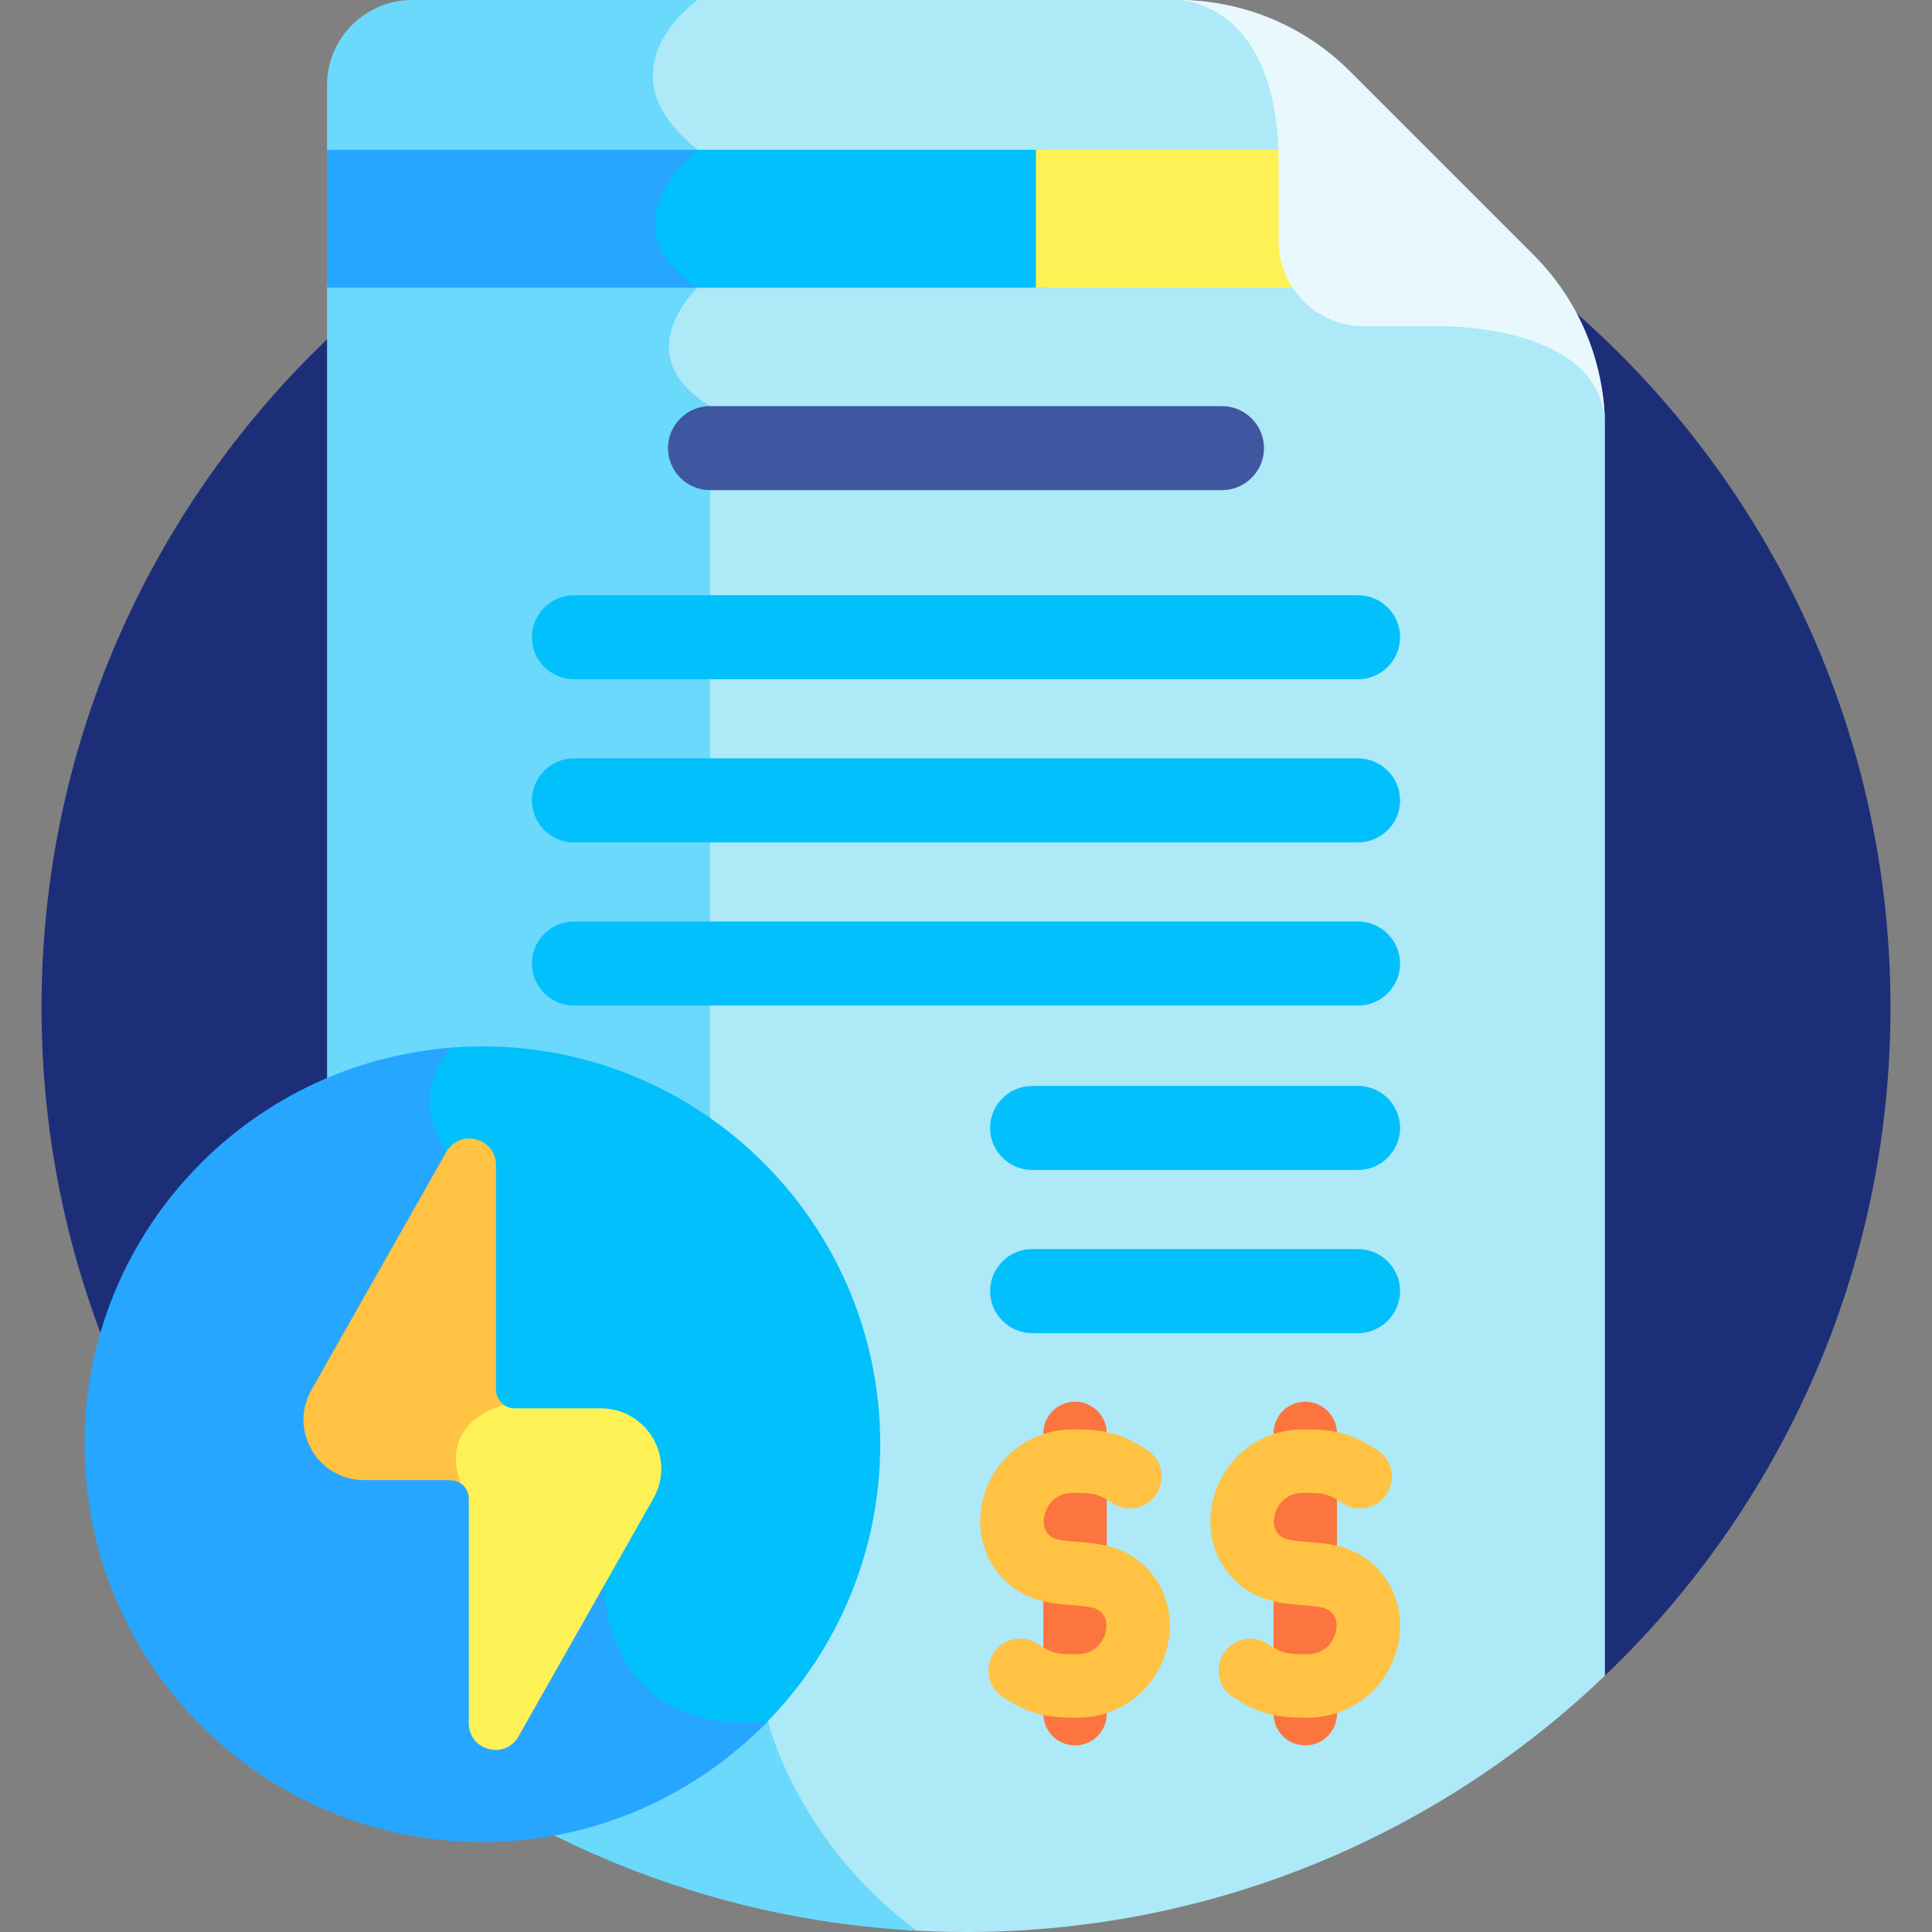
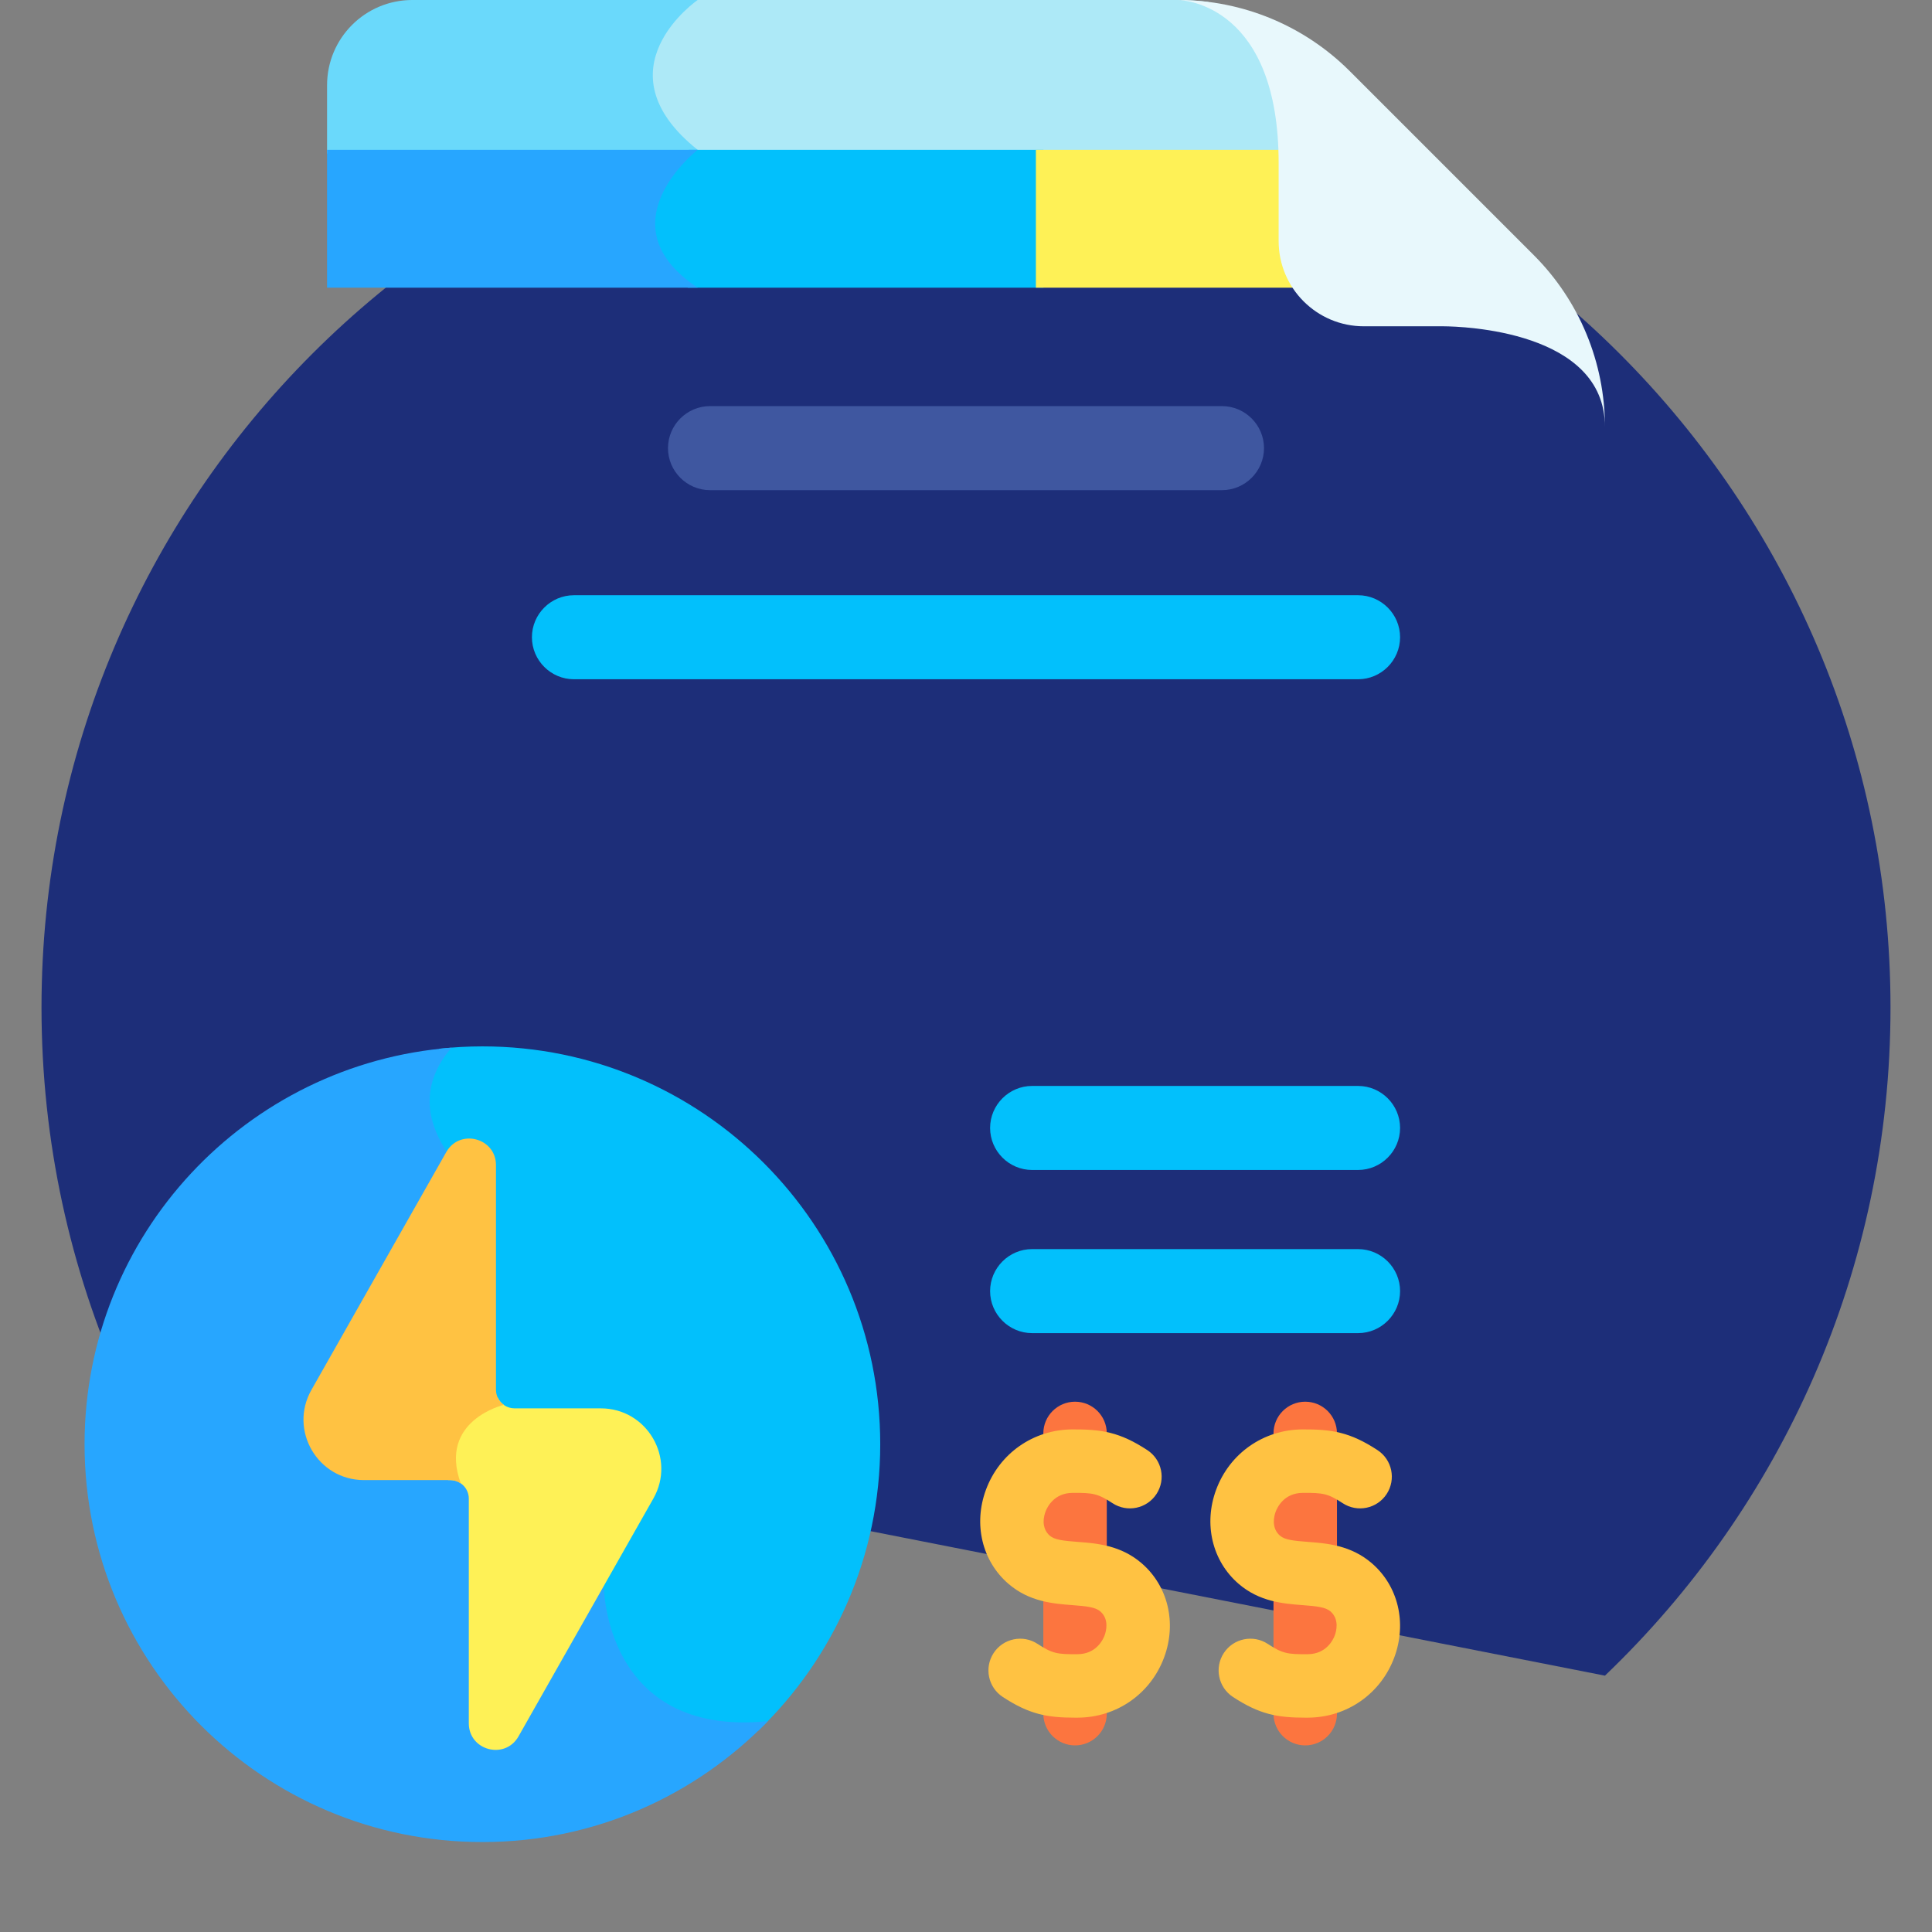
<svg xmlns="http://www.w3.org/2000/svg" id="Layer_1" enable-background="new 0 0 512 512" height="512" viewBox="0 0 512 512" width="512">
  <rect x="0" y="0" width="512" height="512" fill="#808080" stroke="none" />
  <g>
    <path d="m425.324 444.067c46.632-44.605 75.678-107.444 75.678-177.069 0-135.311-109.691-245.002-245.002-245.002s-245.002 109.691-245.002 245.002c0 35.512 7.571 69.25 21.163 99.711z" fill="#1d2e79" />
    <path d="m171.511 19.261c-.253 7.125 3.461 14.004 11.043 20.468-.302.273-.65.603-1.018.959h158.782c-.68-26.903-12.118-36.647-20.195-40.178-2.616-.326-5.26-.51-7.924-.51h-129.768c-3.314 2.731-10.583 9.774-10.92 19.261z" fill="#ade9f7" />
    <path d="m184.888.002-.003-.002h-75.625c-12.473 0-22.584 10.111-22.584 22.584v18.104h97.062c.707-.634 1.15-.98 1.15-.98-26.75-21.326 0-39.706 0-39.706z" fill="#6ad9fb" />
-     <path d="m424.472 102.785c-8.59-16.998-38.017-17.785-41.887-17.813h-21.15c-7.438 0-13.974-3.881-17.728-9.714h-162.698c.505.406 1.024.809 1.572 1.205-2.459 2.721-7.471 9.292-6.725 16.96.558 5.729 4.191 10.783 10.805 15.032v201.678l15.338 146.153.032.189c.167.706 4.262 17.517 18.9 35.963 4.825 6.08 11.179 12.734 19.361 19.048 5.195.329 10.43.514 15.708.514 65.686 0 125.331-25.853 169.324-67.933v-330.941c0-3.488-.298-6.943-.852-10.341z" fill="#ade9f7" />
-     <path d="m203.491 456.13-15.331-146.075v-180.162-22.268c-22.394-13.756-3.272-31.388-3.272-31.388-.491-.326-.956-.652-1.409-.98h-96.803v368.809c41.05 39.265 95.729 64.392 156.226 67.58-31.883-23.712-39.411-55.516-39.411-55.516z" fill="#6ad9fb" />
    <path d="m182.554 39.729c-3.227 2.918-10.77 10.778-10.413 20.209.228 6.032 3.641 11.507 10.14 16.3h94.242v-36.53h-93.993c.008.006.016.014.024.021z" fill="#02c0fc" />
    <path d="m184.888 39.708h-98.212v36.53h98.212c-25.334-16.811 0-36.53 0-36.53z" fill="#27a6ff" />
    <path d="m340.282 39.708h-65.759v36.53h69.86c-2.525-3.476-4.032-7.735-4.032-12.35v-20.652c.001-1.213-.028-2.381-.069-3.528z" fill="#fef156" />
    <path d="m406.477 67.626-48.779-48.779c-12.043-12.043-28.368-18.817-45.396-18.845 1.768.059 26.55 1.627 26.55 43.234v20.652c0 12.473 10.111 22.584 22.584 22.584h21.15c4.798.035 42.738 1.12 42.738 26.653 0-17.065-6.779-33.432-18.847-45.499z" fill="#e8f8fc" />
    <path d="m111.749 288.859c-1.134 7.982 2.321 16.181 10.271 24.381v70.417l35.708 37.588c.205 4.137 1.842 20.441 14.913 30.239 7.31 5.478 16.801 7.854 28.322 7.161 19.905-19.178 32.308-46.089 32.308-75.913 0-58.228-47.203-105.431-105.431-105.431-3.846 0-7.64.219-11.379.62-2.225 2.97-4.101 6.631-4.712 10.938z" fill="#02c0fc" />
    <path d="m127.839 488.164c29.688 0 56.49-12.289 75.652-32.034-43.405 4.309-43.477-35.839-43.477-35.839l-35.68-37.558v-70.44c-15.635-15.635-10.753-27.674-4.655-34.646-54.41 4.17-97.271 49.607-97.271 105.086 0 58.228 47.203 105.431 105.431 105.431z" fill="#27a6ff" />
    <path d="m159.227 373.228h-22.869c-2.019 0-3.749-1.219-4.506-2.958l-.054.128c-2.535.829-8.497 3.298-11.507 8.878-1.981 3.67-2.309 7.922-.986 12.659l-.602.303h.618c2.716 0 4.917 2.201 4.917 4.917v59.531c0 7.236 9.602 9.768 13.171 3.474l35.74-63.035c6.049-10.669-1.658-23.897-13.922-23.897z" fill="#fef156" />
    <path d="m133.506 372.303c-1.246-.892-2.066-2.344-2.066-3.993v-59.531c0-7.236-9.602-9.768-13.171-3.474l-35.74 63.035c-6.049 10.669 1.658 23.897 13.922 23.897h22.869c1.038 0 1.997.325 2.791.874l.002-.001c-6.078-16.677 11.389-20.802 11.389-20.802z" fill="#ffc242" />
    <path d="m334.974 118.76c0 6.124-5.01 11.134-11.134 11.134h-135.68c-6.124 0-11.134-5.01-11.134-11.134 0-6.124 5.01-11.134 11.134-11.134h135.68c6.124 0 11.134 5.01 11.134 11.134z" fill="#3f57a0" />
    <g fill="#02c0fc">
-       <path d="m371.035 212.113c0 6.124-5.01 11.134-11.134 11.134h-207.802c-6.124 0-11.134-5.01-11.134-11.134 0-6.124 5.01-11.134 11.134-11.134h207.801c6.125 0 11.135 5.01 11.135 11.134z" />
      <path d="m371.035 168.875c0 6.124-5.01 11.134-11.134 11.134h-207.802c-6.124 0-11.134-5.01-11.134-11.134 0-6.124 5.01-11.134 11.134-11.134h207.801c6.125 0 11.135 5.01 11.135 11.134z" />
-       <path d="m371.035 255.35c0 6.124-5.01 11.134-11.134 11.134h-207.802c-6.124 0-11.134-5.01-11.134-11.134 0-6.124 5.01-11.134 11.134-11.134h207.801c6.125 0 11.135 5.011 11.135 11.134z" />
      <g>
        <path d="m371.035 298.92c0 6.124-5.01 11.134-11.134 11.134h-86.379c-6.124 0-11.134-5.01-11.134-11.134 0-6.124 5.01-11.134 11.134-11.134h86.379c6.124 0 11.134 5.011 11.134 11.134z" />
        <path d="m371.035 342.158c0 6.124-5.01 11.134-11.134 11.134h-86.379c-6.124 0-11.134-5.01-11.134-11.134 0-6.124 5.01-11.134 11.134-11.134h86.379c6.124 0 11.134 5.01 11.134 11.134z" />
      </g>
    </g>
    <g>
      <path d="m284.901 462.547c-4.645 0-8.409-3.764-8.409-8.409v-74.264c0-4.645 3.764-8.409 8.409-8.409s8.409 3.764 8.409 8.409v74.264c0 4.644-3.764 8.409-8.409 8.409z" fill="#fc753f" />
    </g>
    <g>
      <path d="m284.972 455.201c-7.486 0-12.169-.872-19.219-5.484-3.886-2.544-4.976-7.756-2.433-11.642 2.544-3.887 7.755-4.974 11.642-2.433 3.935 2.574 5.212 2.779 10.606 2.737 4.953-.033 6.744-3.845 7.175-5.014.349-.948 1.3-4.207-1.163-6.339-1.283-1.111-3.63-1.363-7.343-1.647-5.112-.39-11.475-.875-17.028-5.682-6.955-6.023-9.284-15.788-5.93-24.875 3.563-9.656 12.529-15.942 22.84-16.011 7.889-.05 12.657.725 19.926 5.481 3.887 2.542 4.977 7.753 2.434 11.641-2.541 3.887-7.753 4.975-11.641 2.434-3.938-2.574-5.208-2.77-10.607-2.737-4.952.033-6.744 3.847-7.174 5.014-.35.948-1.3 4.207 1.162 6.339 1.265 1.095 3.6 1.345 7.296 1.627 5.124.39 11.503.876 17.075 5.702 6.957 6.025 9.285 15.789 5.931 24.876-3.564 9.658-12.53 15.942-22.841 16.009-.238.002-.474.004-.708.004z" fill="#ffc242" />
    </g>
    <g>
      <path d="m345.901 462.547c-4.645 0-8.409-3.764-8.409-8.409v-74.264c0-4.645 3.764-8.409 8.409-8.409s8.409 3.764 8.409 8.409v74.264c0 4.644-3.764 8.409-8.409 8.409z" fill="#fc753f" />
    </g>
    <g>
      <path d="m345.972 455.201c-7.486 0-12.169-.872-19.219-5.484-3.886-2.544-4.976-7.756-2.433-11.642 2.544-3.887 7.755-4.974 11.642-2.433 3.935 2.574 5.212 2.779 10.606 2.737 4.953-.033 6.744-3.845 7.175-5.014.349-.948 1.3-4.207-1.163-6.339-1.283-1.111-3.63-1.363-7.343-1.647-5.112-.39-11.475-.875-17.028-5.682-6.955-6.023-9.284-15.788-5.93-24.875 3.563-9.656 12.529-15.942 22.84-16.011 7.889-.05 12.657.725 19.926 5.481 3.887 2.542 4.977 7.753 2.434 11.641-2.541 3.887-7.753 4.975-11.641 2.434-3.938-2.574-5.208-2.77-10.607-2.737-4.952.033-6.744 3.847-7.174 5.014-.35.948-1.3 4.207 1.162 6.339 1.265 1.095 3.6 1.345 7.296 1.627 5.124.39 11.503.876 17.075 5.702 6.957 6.025 9.285 15.789 5.931 24.876-3.564 9.658-12.53 15.942-22.841 16.009-.238.002-.474.004-.708.004z" fill="#ffc242" />
    </g>
  </g>
</svg>